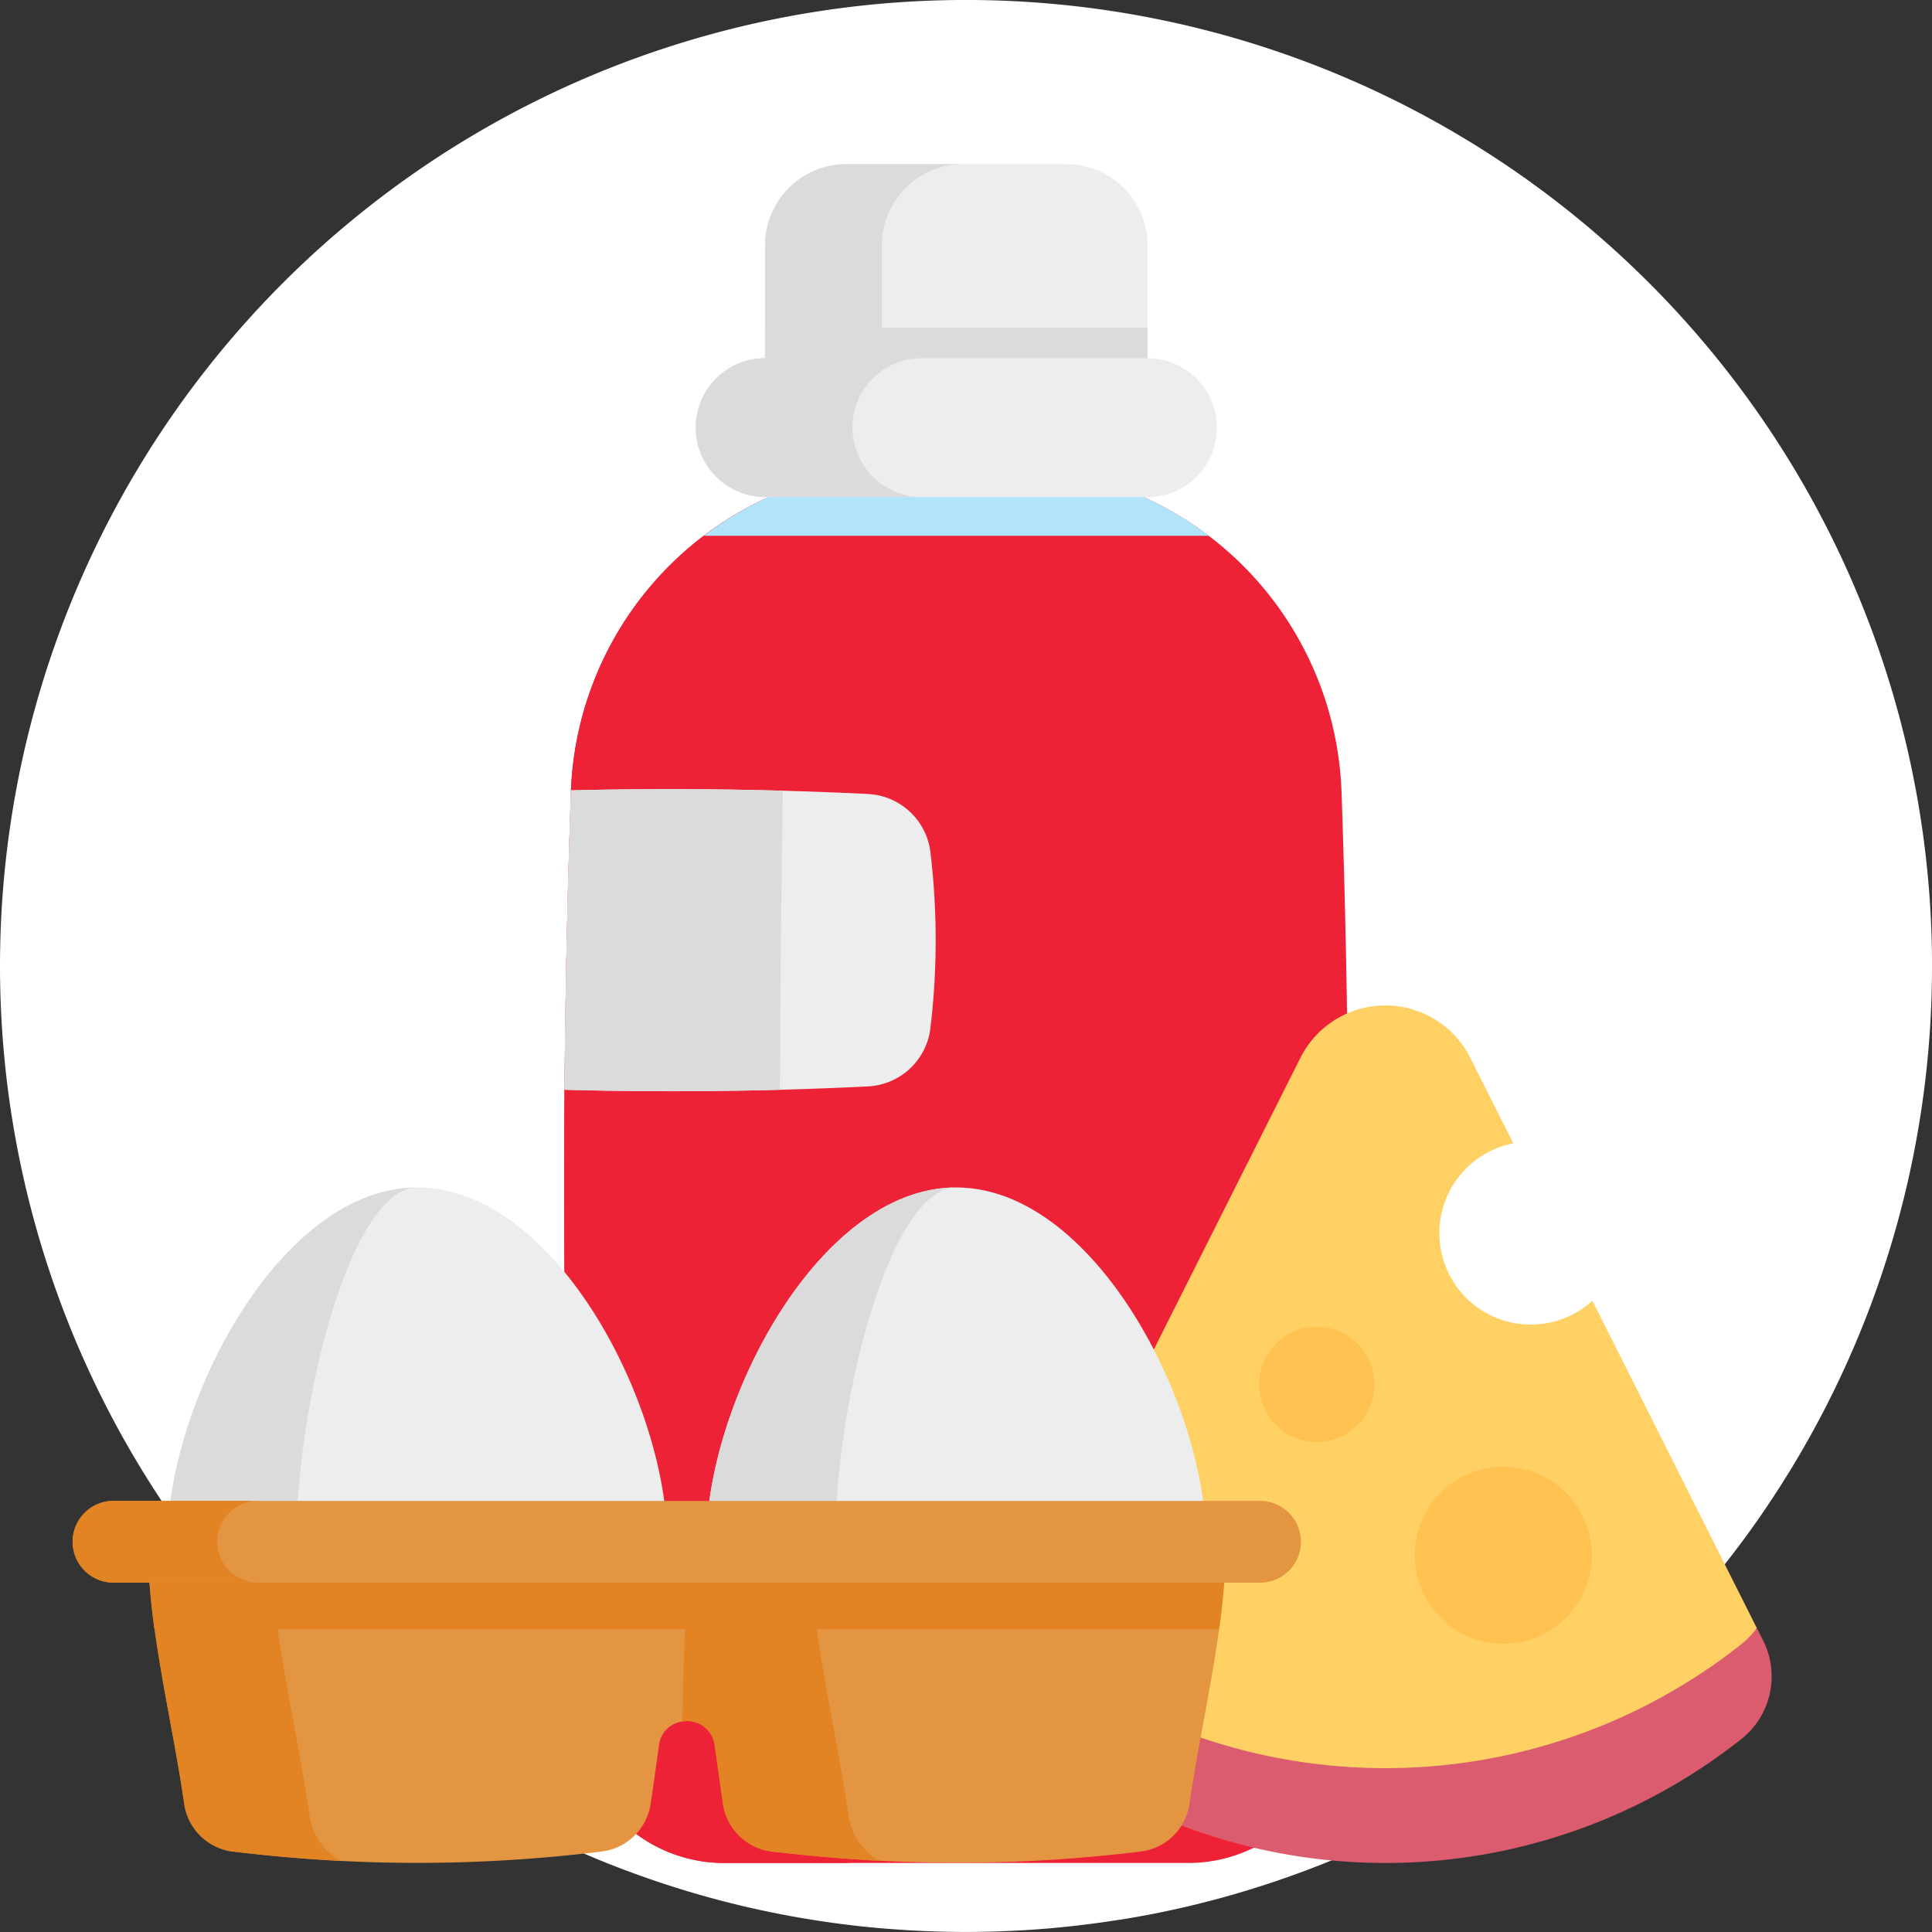
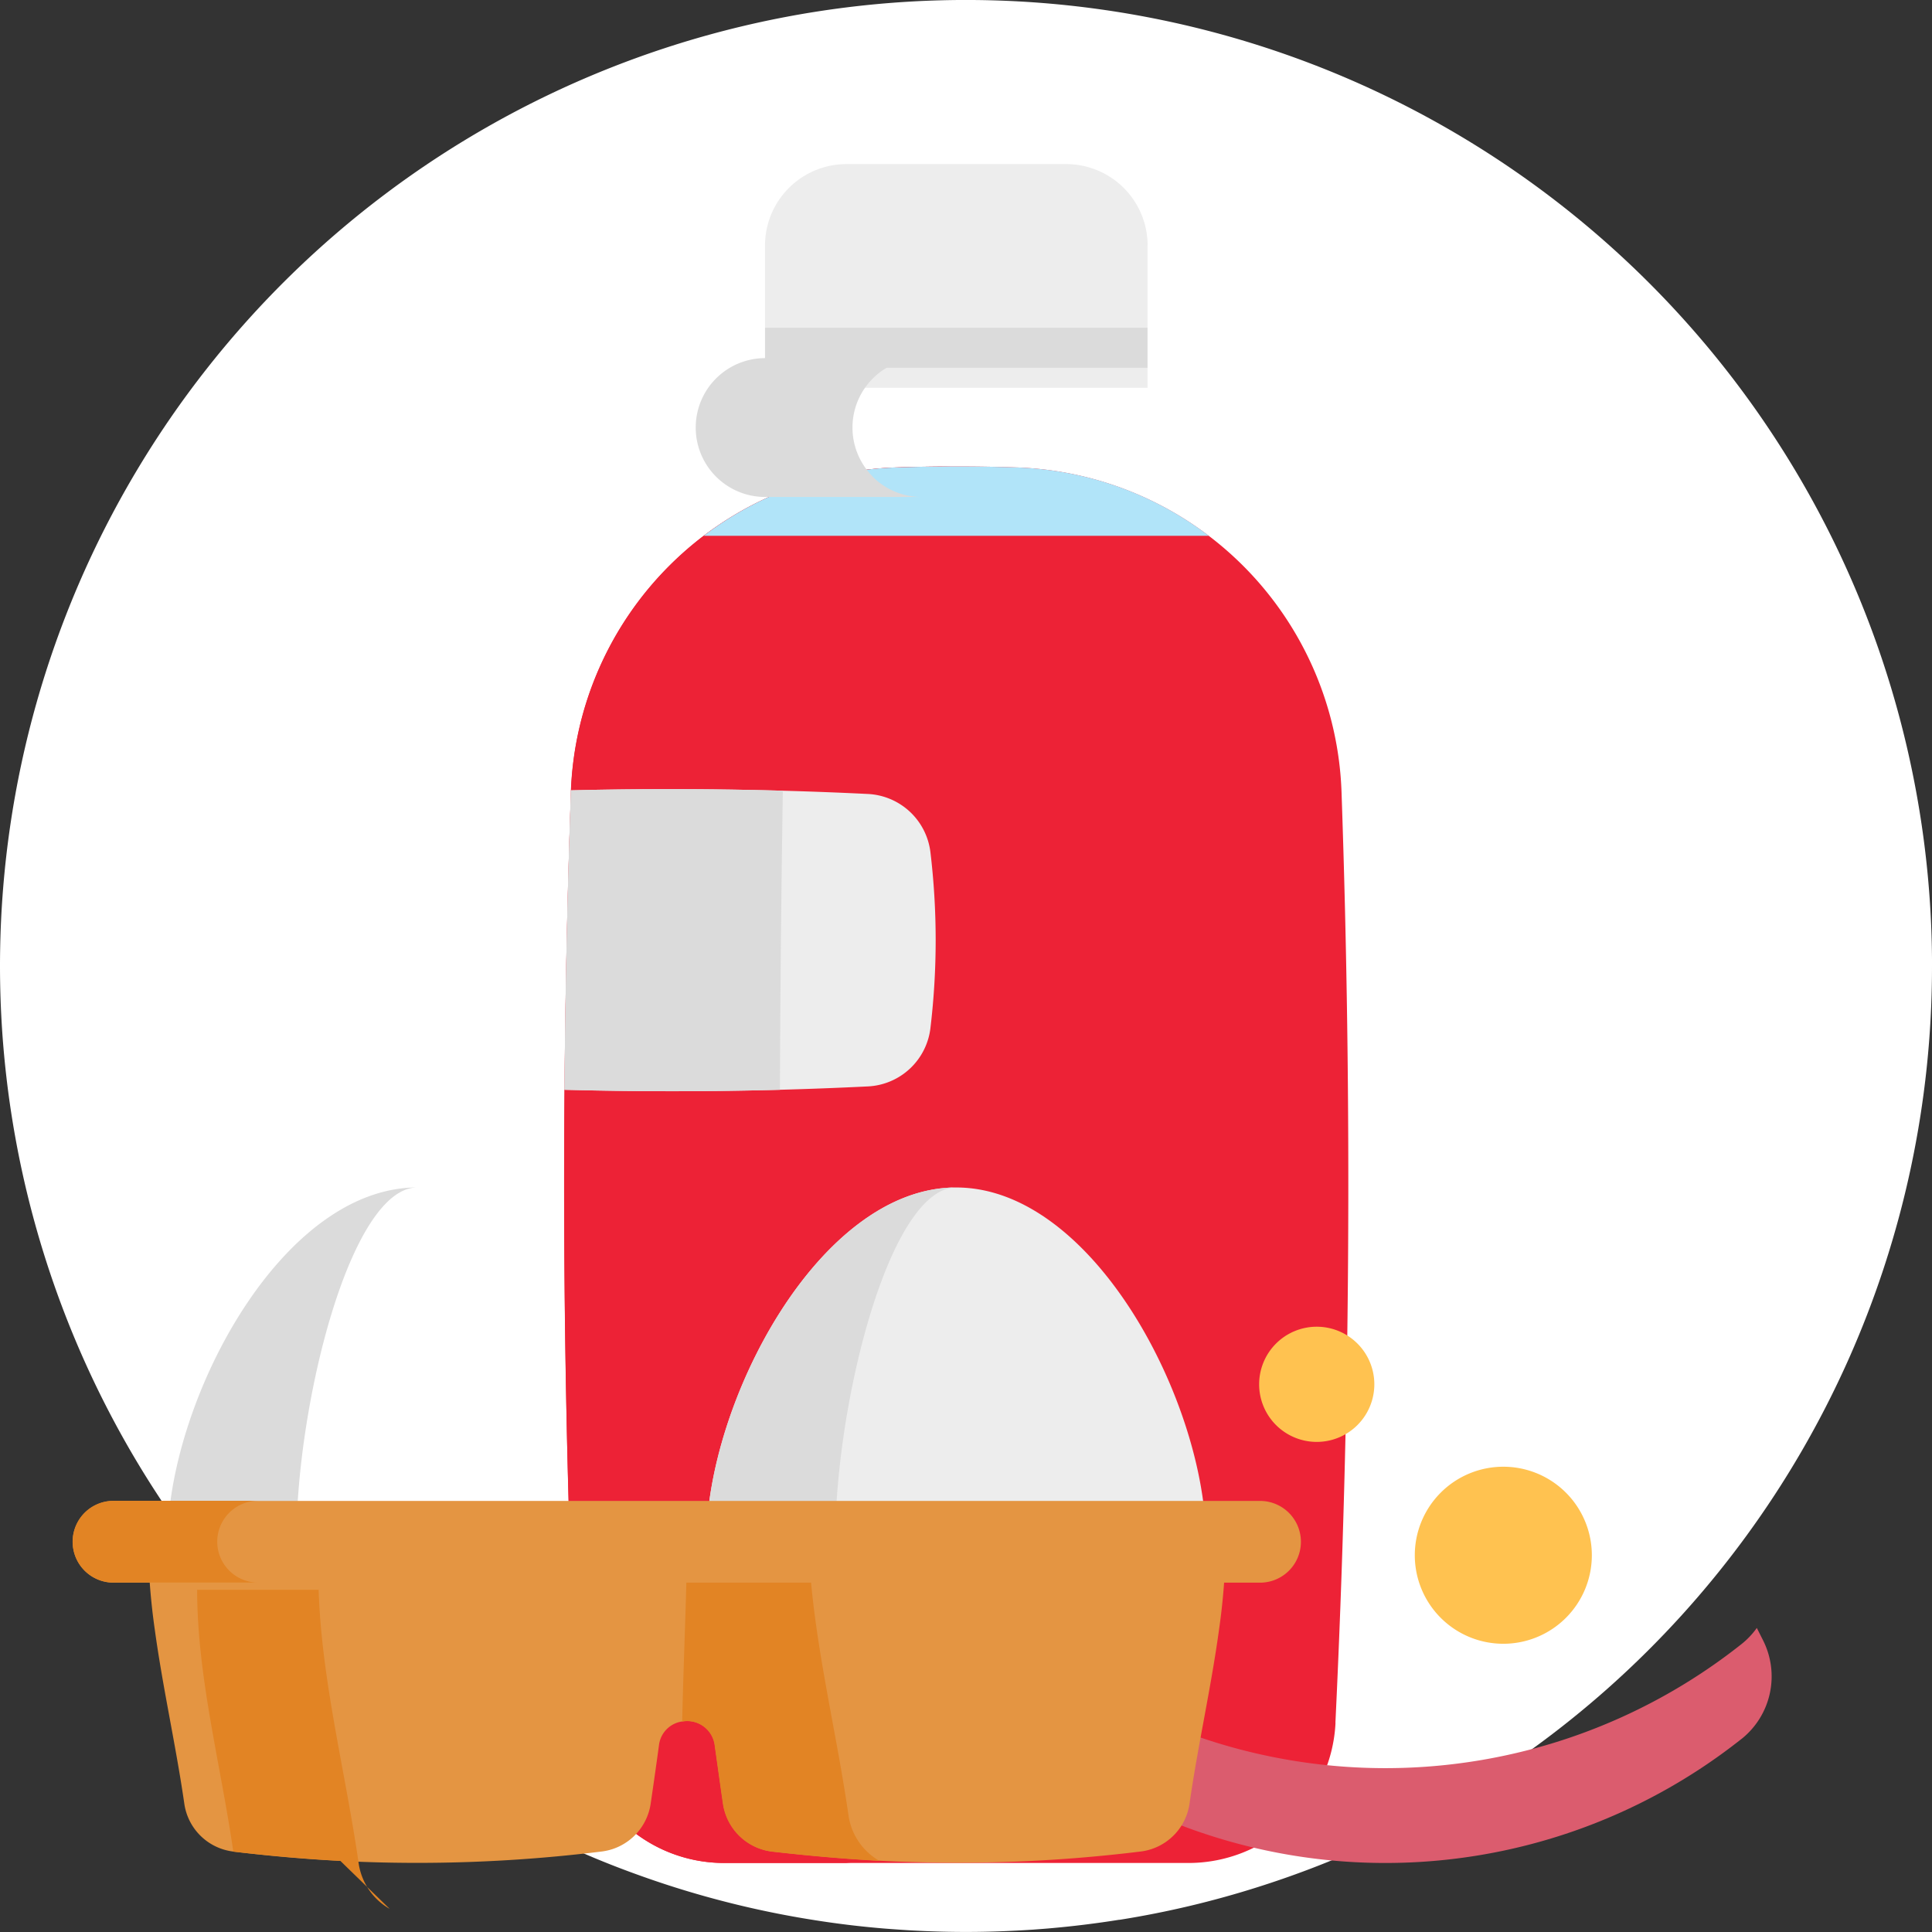
<svg xmlns="http://www.w3.org/2000/svg" width="66.787" height="66.787" viewBox="0 0 66.787 66.787">
  <rect x="0" y="0" width="66.787" height="66.787" fill="#333333" stroke="none" />
  <defs>
    <clipPath id="clip-path">
      <rect id="Rectángulo_2993" data-name="Rectángulo 2993" width="58.728" height="58.728" fill="none" />
    </clipPath>
  </defs>
  <g id="Grupo_3592" data-name="Grupo 3592" transform="translate(7252.053 5314.673)">
    <path id="Trazado_1489" data-name="Trazado 1489" d="M116.787,173.393a33.37,33.37,0,0,1-23.268,31.829,32.741,32.741,0,0,1-4.814,1.143l-.022,0q-1.214.194-2.453.3-.264.022-.53.041c-.25.016-.5.031-.753.042q-.773.037-1.554.037-.8,0-1.592-.038-.358-.016-.716-.042c-.178-.012-.356-.025-.533-.039q-1.27-.106-2.512-.308c-.4-.064-.789-.134-1.179-.211a32.99,32.99,0,0,1-4.923-1.378q-1.38-.5-2.7-1.123-.449-.211-.894-.438-1.14-.576-2.228-1.238a33.394,33.394,0,1,1,50.672-28.578Zm0,0" transform="translate(-7302.053 -5454.673)" fill="#fff" />
    <g id="Grupo_3545" data-name="Grupo 3545" transform="translate(-7362.54 -5515.614)">
      <path id="Trazado_1393" data-name="Trazado 1393" d="M282.71,209.429v4.918H269.488v-4.918a2.815,2.815,0,0,1,2.815-2.815H279.9a2.815,2.815,0,0,1,2.814,2.815Zm0,0" transform="translate(-132.555 0)" fill="#ededed" />
      <path id="Trazado_1394" data-name="Trazado 1394" d="M250.74,318.388a5.087,5.087,0,0,1-5.081,4.845H229.6a5.087,5.087,0,0,1-5.081-4.845q-.523-10.939-.432-21.879.042-5.138.221-10.279l0-.074a11.635,11.635,0,0,1,11.247-11.166q2.072-.067,4.144,0a11.635,11.635,0,0,1,11.25,11.239q.557,16.078-.212,32.158Zm0,0" transform="translate(-94.086 -57.891)" fill="#ed2236" />
      <path id="Trazado_1395" data-name="Trazado 1395" d="M237.629,274.966q-.466,0-.933.033c-2.759.2-4.97,5.111-5.065,11.237q-.25,16.081.1,32.16c.058,2.711,1.065,4.844,2.288,4.844H229.6a5.088,5.088,0,0,1-5.081-4.844q-.768-16.081-.211-32.16A11.636,11.636,0,0,1,235.556,275q1.036-.034,2.072-.033Zm0,0" transform="translate(-94.084 -57.899)" fill="#ed2236" />
      <path id="Trazado_1396" data-name="Trazado 1396" d="M236.81,356.168a2.289,2.289,0,0,1-2.158,2.015q-1.523.075-3.045.116-3.724.1-7.447,0,.043-5.175.223-10.351h0q3.661-.09,7.322.013,1.473.04,2.947.113a2.29,2.29,0,0,1,2.158,2.015,25.584,25.584,0,0,1,0,6.076Zm0,0" transform="translate(-94.159 -119.686)" fill="#ededed" />
      <path id="Trazado_1397" data-name="Trazado 1397" d="M231.706,347.965c0,.02,0,.04,0,.06q-.08,5.137-.1,10.275-3.724.1-7.447,0,.042-5.138.221-10.279l0-.073q3.66-.09,7.321.013Zm0,0" transform="translate(-94.159 -119.686)" fill="#dbdbdb" />
      <path id="Trazado_1398" data-name="Trazado 1398" d="M273.086,277.355H255.621a11.585,11.585,0,0,1,6.66-2.365q2.072-.067,4.144,0a11.592,11.592,0,0,1,6.661,2.365Zm0,0" transform="translate(-120.809 -57.891)" fill="#b1e4f9" />
      <rect id="Rectángulo_2992" data-name="Rectángulo 2992" width="13.222" height="1.385" transform="translate(136.933 212.27)" fill="#dbdbdb" />
-       <path id="Trazado_1399" data-name="Trazado 1399" d="M269.428,250.505H256.208a2.4,2.4,0,1,0,0,4.8h13.221a2.4,2.4,0,1,0,0-4.8Zm0,0" transform="translate(-119.274 -37.179)" fill="#ededed" />
      <path id="Trazado_1400" data-name="Trazado 1400" d="M259.93,254.6a2.391,2.391,0,0,0,1.7.7h-5.419a2.4,2.4,0,0,1,0-4.8h5.419a2.4,2.4,0,0,0-1.7,4.094Zm0,0" transform="translate(-119.274 -37.179)" fill="#dbdbdb" />
-       <path id="Trazado_1401" data-name="Trazado 1401" d="M276.344,206.614a2.814,2.814,0,0,0-2.813,2.814v3.9h-4.038v-3.9a2.813,2.813,0,0,1,2.813-2.814Zm0,0" transform="translate(-132.559 0)" fill="#dbdbdb" />
      <g id="Grupo_3528" data-name="Grupo 3528" transform="translate(113 206.614)">
        <g id="Grupo_3527" data-name="Grupo 3527" transform="translate(0)" clip-path="url(#clip-path)">
-           <path id="Trazado_1402" data-name="Trazado 1402" d="M351.415,418.31c-.145.206-.323,1.648-.529,1.812a19.815,19.815,0,0,1-24.623,0c-.205-.164-.383-1.606-.529-1.812L335.64,398.6a3.286,3.286,0,0,1,5.871,0L343,401.558A3.162,3.162,0,1,0,345.733,407Zm0,0" transform="translate(-293.199 -367.707)" fill="#ffd064" />
          <path id="Trazado_1403" data-name="Trazado 1403" d="M348.055,541.326a19.818,19.818,0,0,1-24.623,0,2.766,2.766,0,0,1-.744-3.408l.216-.429a2.731,2.731,0,0,0,.529.558,19.815,19.815,0,0,0,24.623,0,2.722,2.722,0,0,0,.529-.558l.216.429a2.766,2.766,0,0,1-.744,3.408Zm0,0" transform="translate(-290.367 -486.886)" fill="#db5c6e" />
        </g>
      </g>
      <path id="Trazado_1404" data-name="Trazado 1404" d="M422.476,504.108a3.06,3.06,0,1,1-3.06-3.06,3.06,3.06,0,0,1,3.06,3.06Zm0,0" transform="translate(-256.961 -249.404)" fill="#ffc250" />
      <path id="Trazado_1405" data-name="Trazado 1405" d="M385.154,471.394a1.991,1.991,0,1,1-1.991-1.991,1.991,1.991,0,0,1,1.991,1.991Zm0,0" transform="translate(-227.158 -222.599)" fill="#ffc250" />
      <path id="Trazado_1406" data-name="Trazado 1406" d="M273.52,450.179c0-4.769-3.866-12.249-8.635-12.249s-8.635,7.48-8.635,12.249a8.635,8.635,0,0,0,17.27,0Zm0,0" transform="translate(-121.342 -195.939)" fill="#ededed" />
      <path id="Trazado_1407" data-name="Trazado 1407" d="M264.886,458.814a8.635,8.635,0,0,1-8.636-8.636c0-4.769,3.866-12.249,8.636-12.249-2.311,0-4.184,7.48-4.184,12.249s1.873,8.636,4.184,8.636Zm0,0" transform="translate(-121.342 -195.939)" fill="#dbdbdb" />
-       <path id="Trazado_1408" data-name="Trazado 1408" d="M151.712,450.179c0-4.769-3.866-12.249-8.636-12.249s-8.635,7.48-8.635,12.249a8.635,8.635,0,0,0,17.271,0Zm0,0" transform="translate(-18.162 -195.939)" fill="#ededed" />
      <g id="Grupo_3530" data-name="Grupo 3530" transform="translate(113 206.614)">
        <g id="Grupo_3529" data-name="Grupo 3529" transform="translate(0)" clip-path="url(#clip-path)">
          <path id="Trazado_1409" data-name="Trazado 1409" d="M143.077,458.814a8.635,8.635,0,0,1-8.636-8.636c0-4.769,3.867-12.249,8.636-12.249-2.311,0-4.184,7.48-4.184,12.249s1.873,8.636,4.184,8.636Zm0,0" transform="translate(-131.162 -402.553)" fill="#dbdbdb" />
          <path id="Trazado_1410" data-name="Trazado 1410" d="M167.258,518.017c0,.068,0,.136,0,.2a22.836,22.836,0,0,1-.229,2.825c-.274,2.007-.732,4.014-1.021,6.023a1.945,1.945,0,0,1-1.7,1.659,51.8,51.8,0,0,1-9.016.317c-1.179-.063-2.4-.169-3.694-.316a1.954,1.954,0,0,1-1.714-1.661c-.084-.58-.18-1.271-.284-2.009a.958.958,0,0,0-1.123-.829.939.939,0,0,0-.811.829c-.1.738-.2,1.43-.285,2.009a1.953,1.953,0,0,1-1.713,1.661,51.922,51.922,0,0,1-12.71,0,1.945,1.945,0,0,1-1.7-1.659c-.29-2.008-.747-4.015-1.021-6.022a22.965,22.965,0,0,1-.229-2.825c0-.068,0-.137,0-.2h37.258Zm0,0" transform="translate(-127.4 -470.391)" fill="#e49542" />
        </g>
      </g>
-       <path id="Trazado_1411" data-name="Trazado 1411" d="M167.267,519.356a22.716,22.716,0,0,1-.229,2.825h-36.8a22.838,22.838,0,0,1-.228-2.825Zm0,0" transform="translate(-14.41 -264.912)" fill="#e28424" />
-       <path id="Trazado_1412" data-name="Trazado 1412" d="M136.655,529.046c-1.18-.064-2.4-.171-3.7-.318a1.946,1.946,0,0,1-1.7-1.659c-.434-3.018-1.25-6.034-1.25-9.052h4.2c.1,3.151.93,6.3,1.383,9.451a2.169,2.169,0,0,0,1.072,1.578Zm0,0" transform="translate(-14.403 -263.777)" fill="#e28424" />
+       <path id="Trazado_1412" data-name="Trazado 1412" d="M136.655,529.046c-1.18-.064-2.4-.171-3.7-.318c-.434-3.018-1.25-6.034-1.25-9.052h4.2c.1,3.151.93,6.3,1.383,9.451a2.169,2.169,0,0,0,1.072,1.578Zm0,0" transform="translate(-14.403 -263.777)" fill="#e28424" />
      <path id="Trazado_1413" data-name="Trazado 1413" d="M257.6,529.052c-1.179-.063-2.4-.169-3.694-.316a1.953,1.953,0,0,1-1.714-1.66c-.084-.58-.18-1.272-.284-2.01a.958.958,0,0,0-1.123-.829c.053-2.33.166-4.676.166-6.212h4.2c.1,3.151.93,6.3,1.383,9.452a2.169,2.169,0,0,0,1.069,1.576Zm0,0" transform="translate(-116.716 -263.784)" fill="#e28424" />
      <path id="Trazado_1414" data-name="Trazado 1414" d="M154.045,511.608H114.413a1.413,1.413,0,0,1,0-2.826h39.632a1.413,1.413,0,0,1,0,2.826Zm0,0" transform="translate(0 -255.956)" fill="#e49542" />
      <path id="Trazado_1415" data-name="Trazado 1415" d="M119.41,511.6h-5a1.413,1.413,0,0,1,0-2.826h5a1.413,1.413,0,1,0,0,2.826Zm0,0" transform="translate(0 -255.952)" fill="#e28424" />
    </g>
  </g>
</svg>